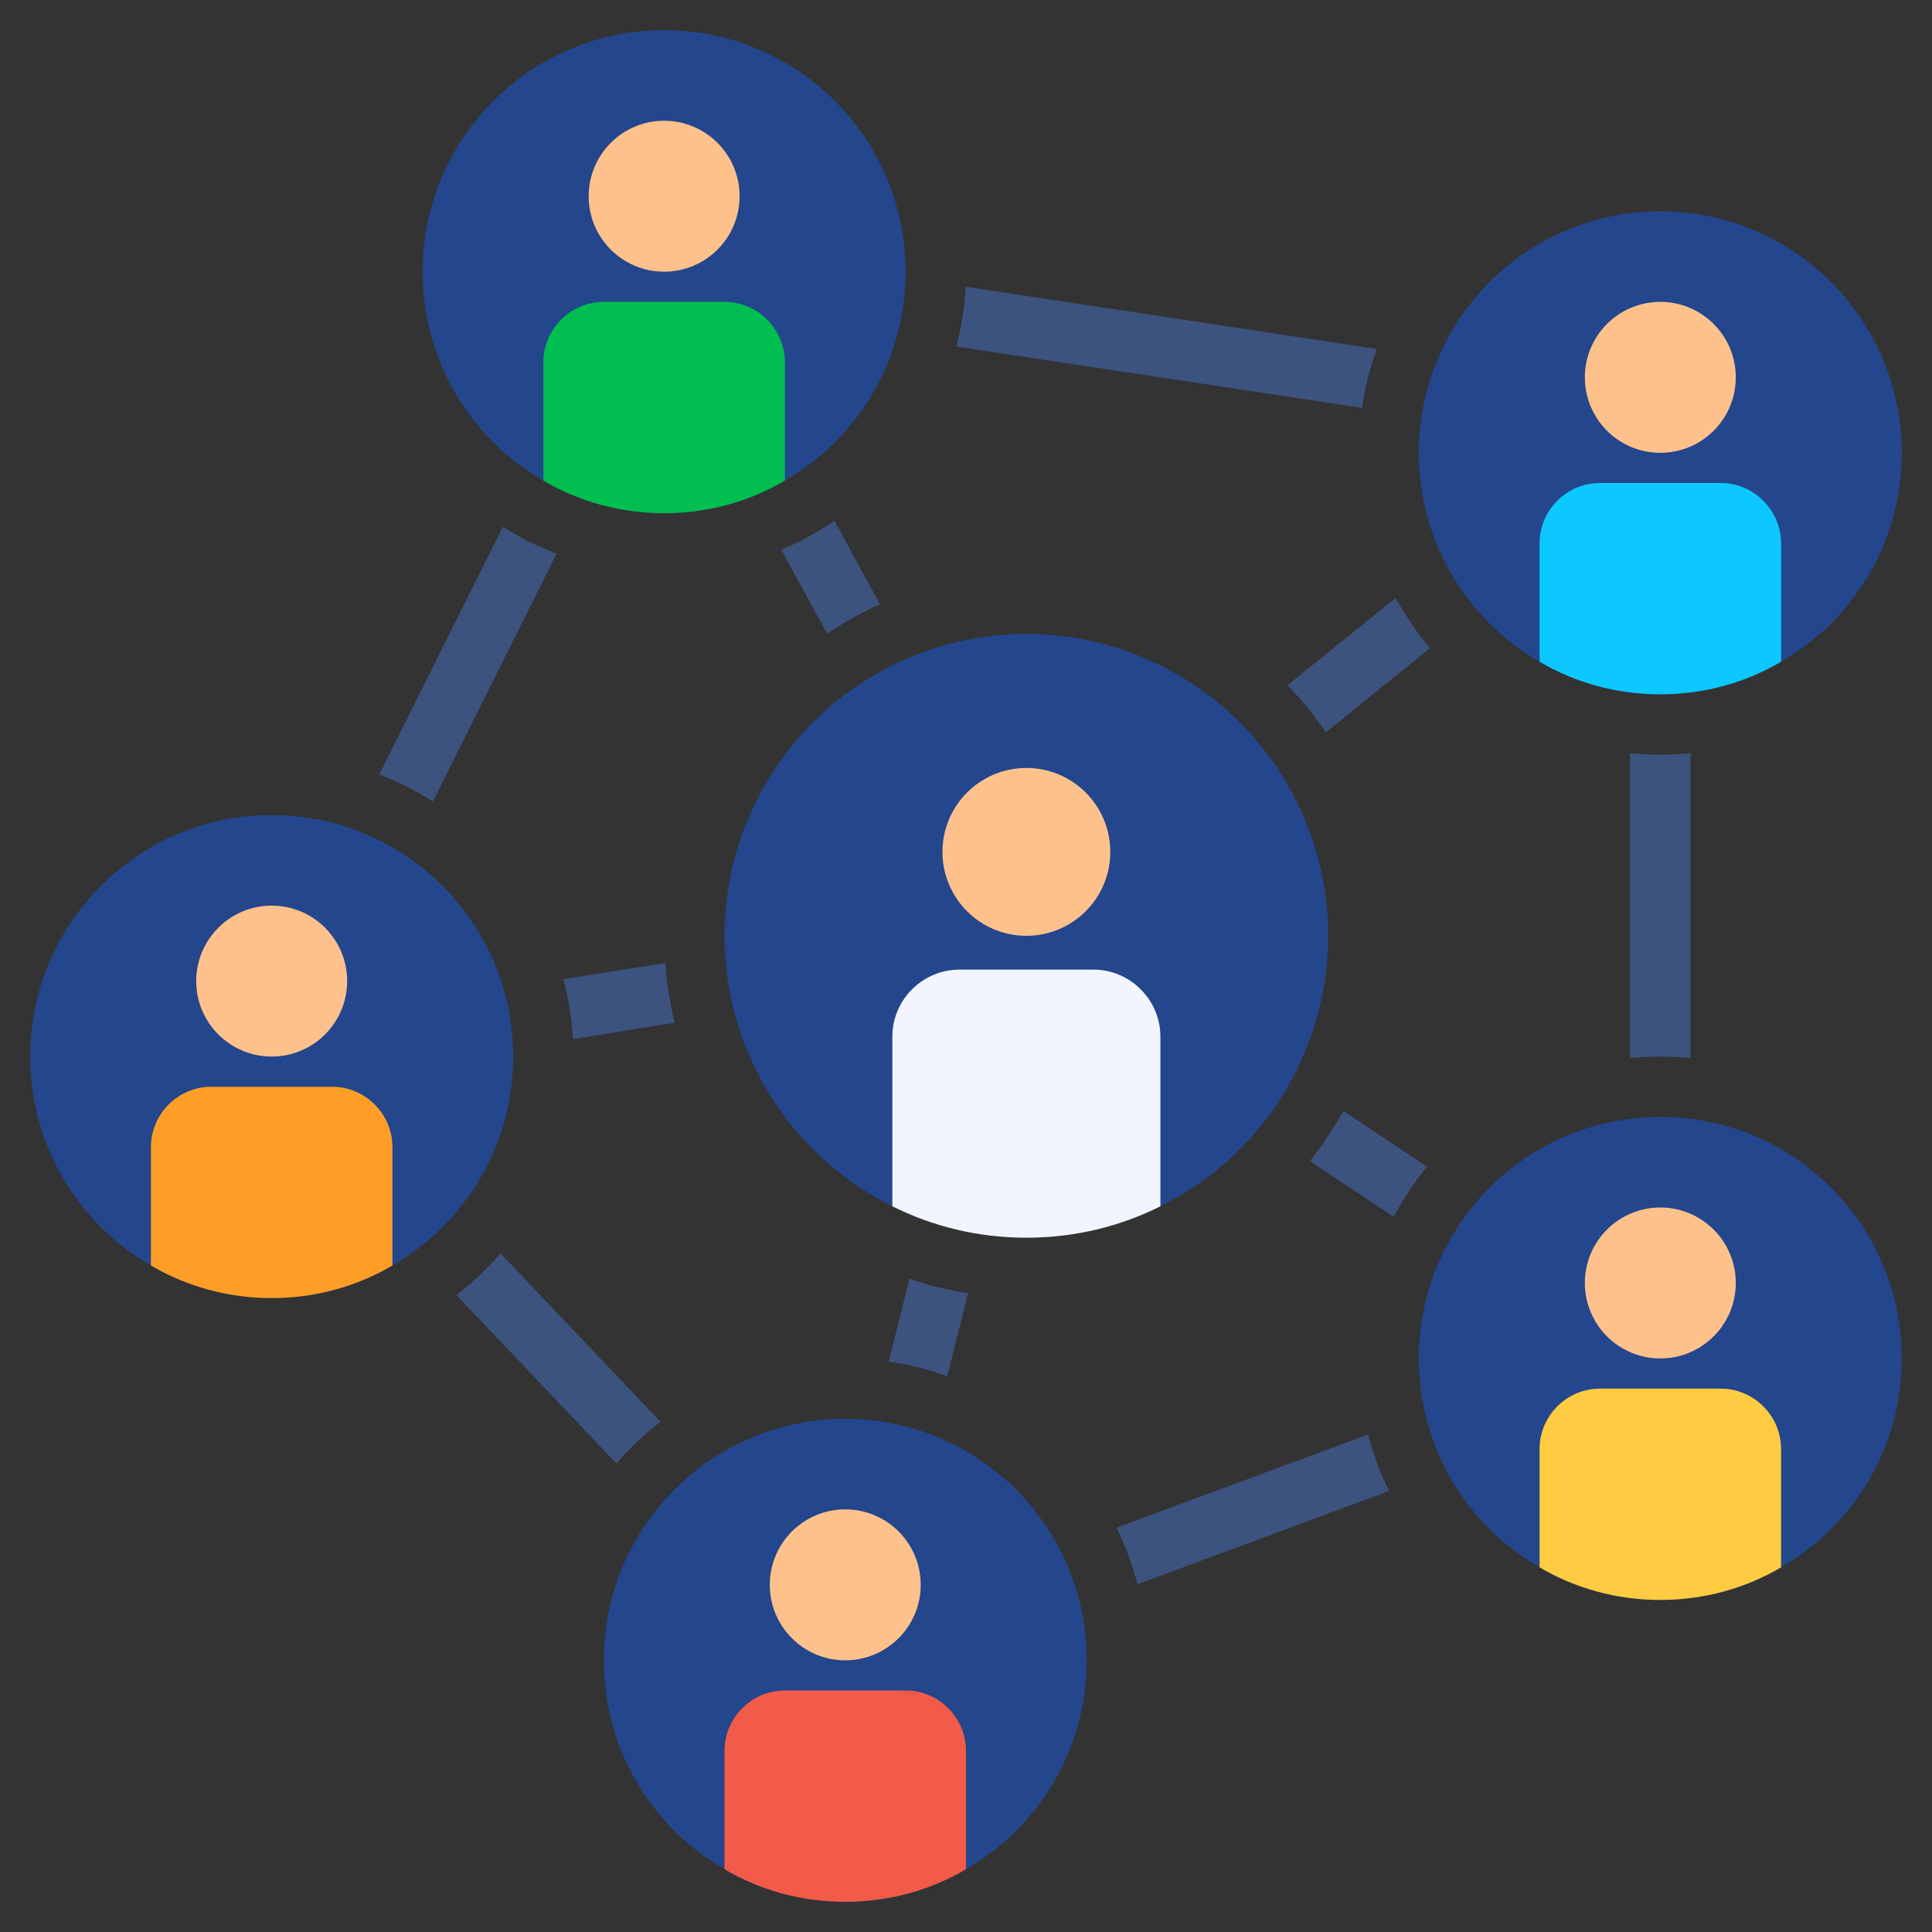
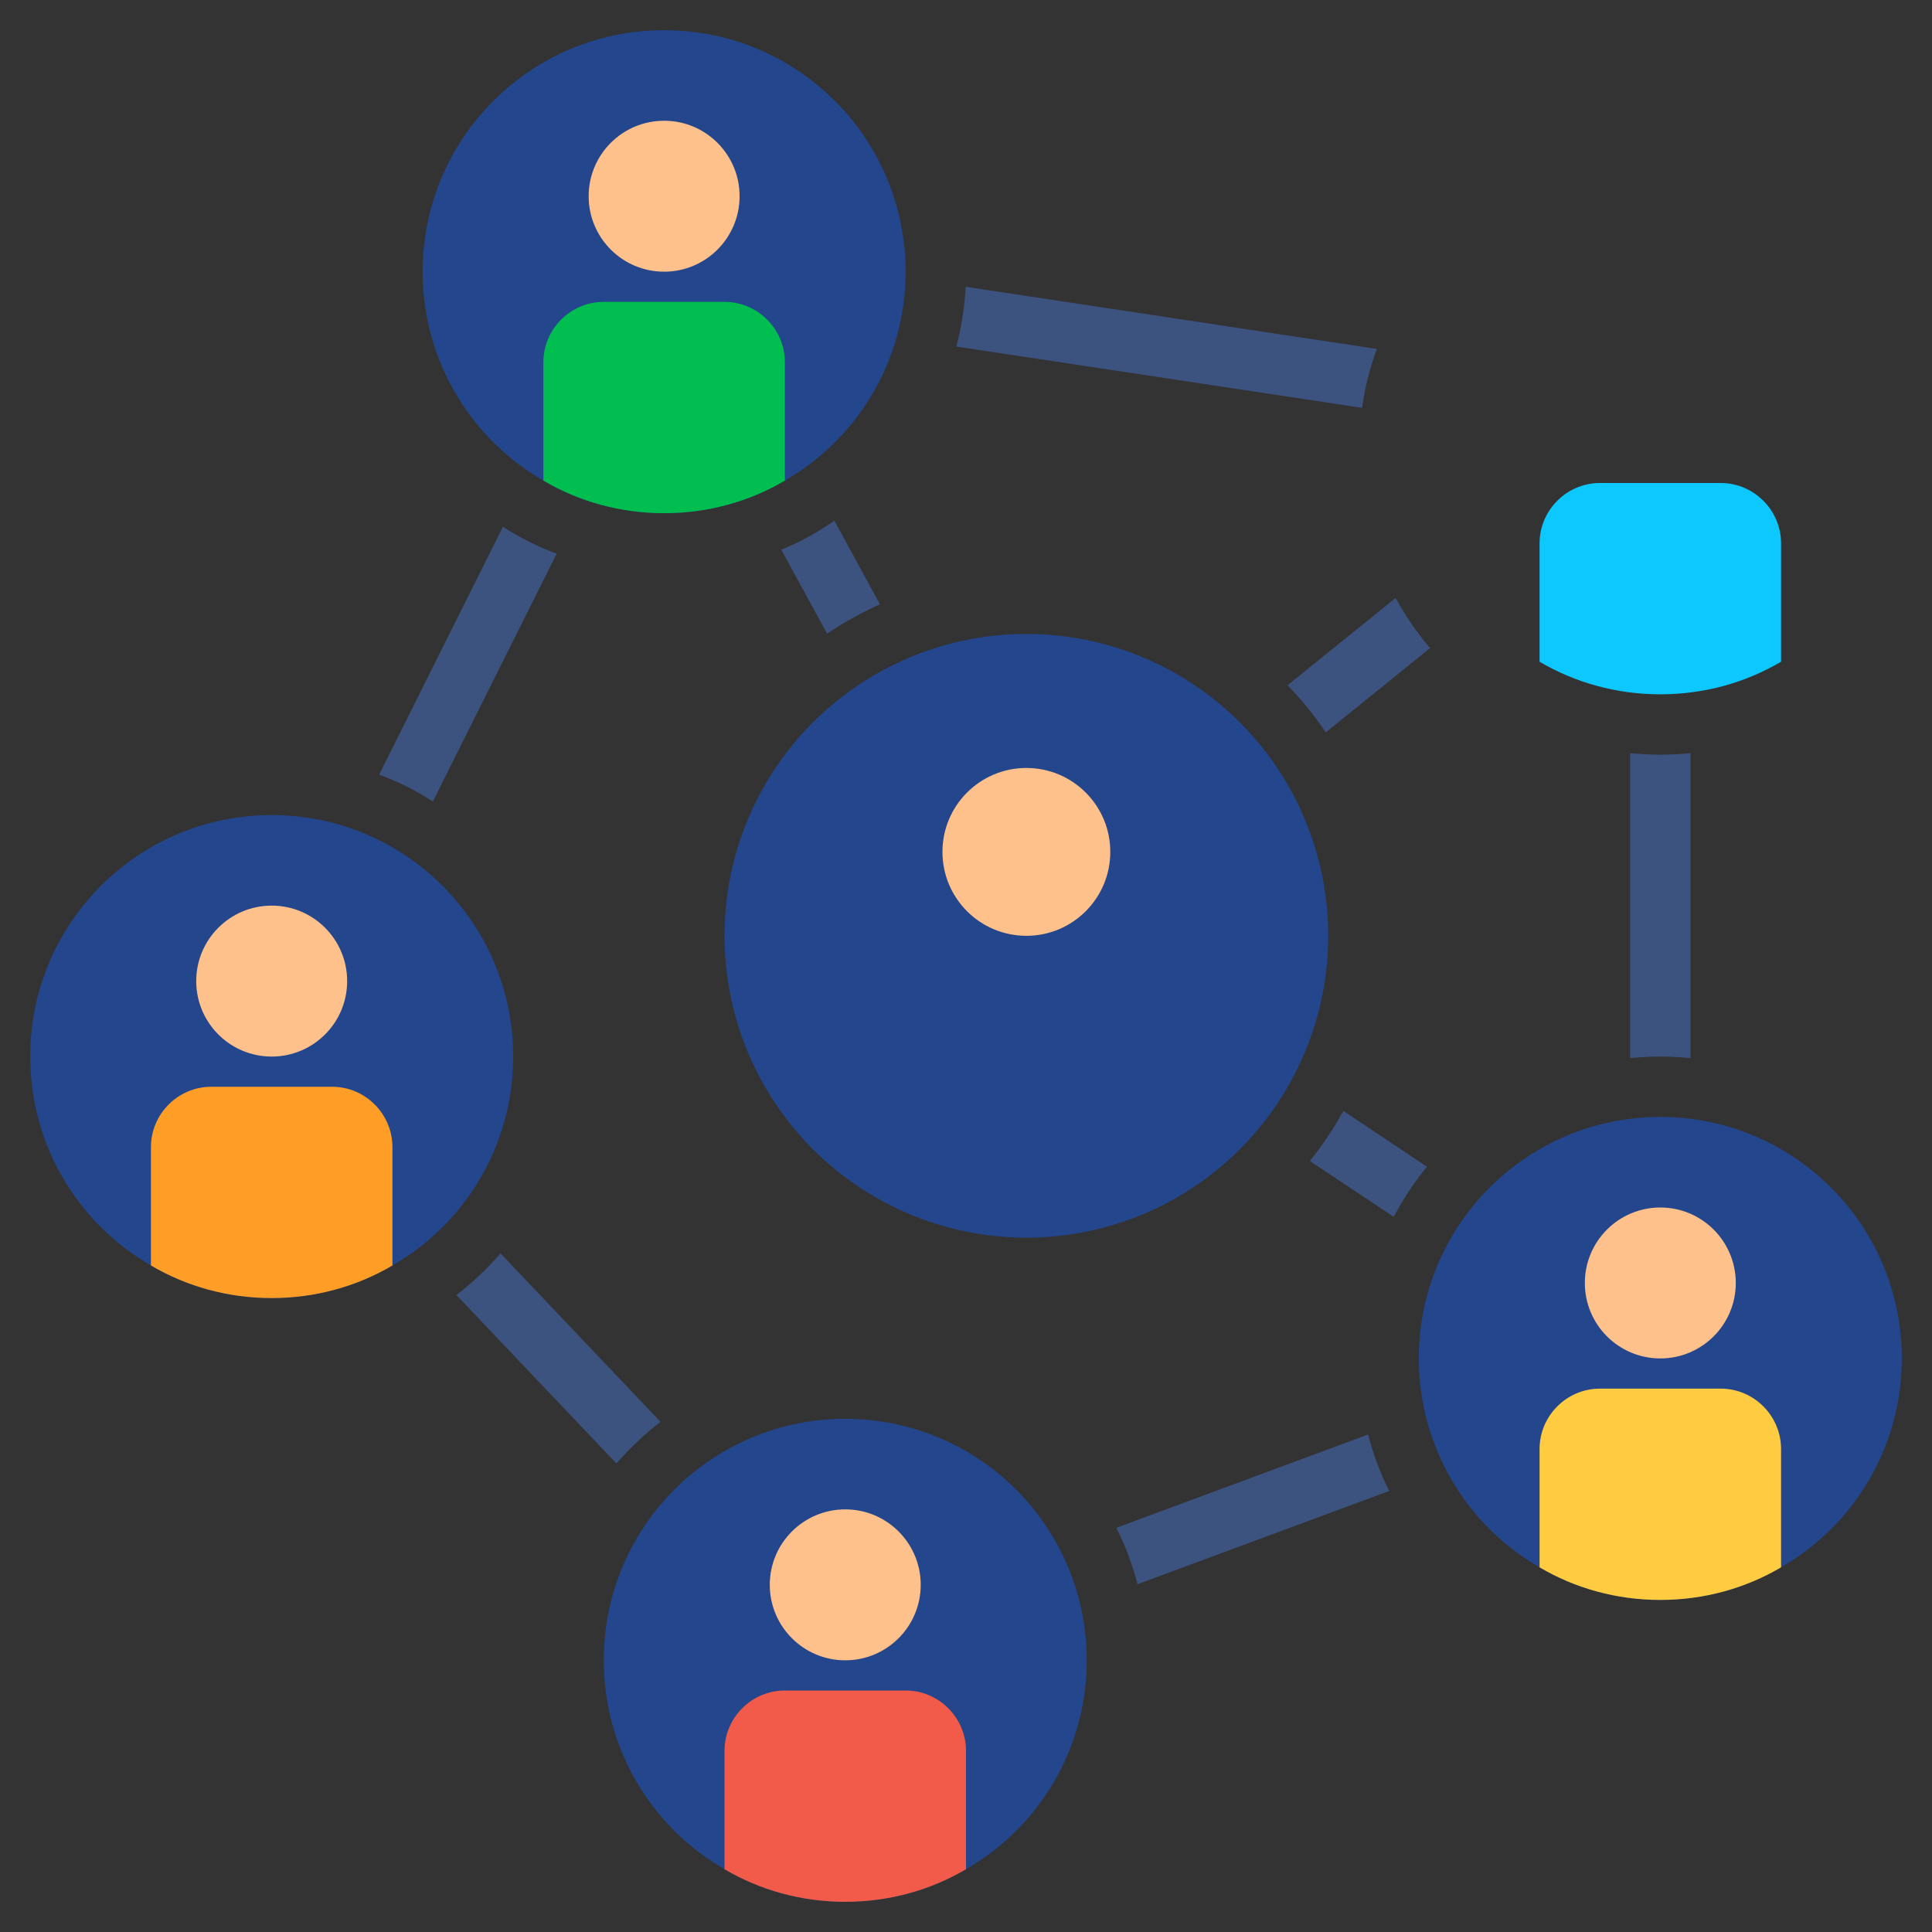
<svg xmlns="http://www.w3.org/2000/svg" id="Layer_1" viewBox="0 0 64 64" data-name="Layer 1">
  <rect x="0" y="0" width="64" height="64" fill="#333333" stroke="none" />
  <circle cx="34" cy="31" fill="#23468c" r="10" />
  <path d="m30 9c0 2.96-1.61 5.55-4 6.92-1.17.69-2.54 1.08-4 1.08s-2.83-.39-4-1.08c-2.39-1.37-4-3.96-4-6.92 0-4.42 3.58-8 8-8s8 3.58 8 8z" fill="#23468c" />
  <g fill="#3c5380">
    <path d="m18.44 18.34-4.1 8.21c-.56-.36-1.15-.66-1.78-.89l4.1-8.21c.56.36 1.15.66 1.78.89z" />
    <path d="m45.61 11.56c-.23.62-.4 1.28-.49 1.95l-13.44-2.03c.17-.64.27-1.3.31-1.98z" />
    <path d="m56 24.95v10.1c-.33-.03-.66-.05-1-.05s-.67.02-1 .05v-10.1c.33.03.66.05 1 .05s.67-.02 1-.05z" />
    <path d="m46.02 49.39-8.34 3.09c-.17-.66-.4-1.28-.7-1.87l8.34-3.09c.17.66.4 1.28.7 1.87z" />
    <path d="m21.88 47.1c-.53.41-1.02.87-1.46 1.38l-5.3-5.58c.53-.41 1.02-.87 1.46-1.38z" />
-     <path d="m22.35 33.88-3.37.54c-.04-.68-.14-1.34-.32-1.98l3.38-.54c.04.67.15 1.34.31 1.98z" />
    <path d="m29.15 20.02c-.61.27-1.2.6-1.75.97l-1.52-2.78c.62-.25 1.21-.58 1.76-.96z" />
    <path d="m47.27 38.65c-.42.51-.79 1.07-1.1 1.66l-2.78-1.85c.42-.52.79-1.08 1.11-1.66z" />
-     <path d="m32.07 42.84-.69 2.75c-.62-.23-1.27-.39-1.94-.48l.69-2.75c.63.22 1.28.38 1.94.48z" />
    <path d="m47.37 21.47-3.45 2.79c-.38-.56-.8-1.08-1.27-1.56l3.58-2.89c.33.59.71 1.15 1.14 1.66z" />
  </g>
  <path d="m26 12v3.92c-1.17.69-2.54 1.08-4 1.08s-2.83-.39-4-1.08v-3.92c0-1.1.9-2 2-2h4c1.1 0 2 .9 2 2z" fill="#00bf50" />
  <circle cx="22" cy="6.5" fill="#ffc18c" r="2.5" />
-   <path d="m63 15c0 2.96-1.61 5.55-4 6.92-1.17.69-2.54 1.08-4 1.08s-2.83-.39-4-1.08c-2.39-1.37-4-3.96-4-6.92 0-4.42 3.58-8 8-8s8 3.58 8 8z" fill="#23468c" />
  <path d="m59 18v3.92c-1.17.69-2.54 1.08-4 1.08s-2.83-.39-4-1.08v-3.92c0-1.1.9-2 2-2h4c1.1 0 2 .9 2 2z" fill="#0dc7ff" />
-   <circle cx="55" cy="12.5" fill="#ffc18c" r="2.5" />
  <path d="m63 45c0 2.96-1.61 5.55-4 6.92-1.17.69-2.54 1.08-4 1.08s-2.83-.39-4-1.08c-2.39-1.37-4-3.96-4-6.92 0-4.42 3.58-8 8-8s8 3.58 8 8z" fill="#23468c" />
  <path d="m59 48v3.92c-1.17.69-2.54 1.08-4 1.08s-2.83-.39-4-1.08v-3.92c0-1.1.9-2 2-2h4c1.1 0 2 .9 2 2z" fill="#ffcb40" />
  <circle cx="55" cy="42.5" fill="#ffc18c" r="2.5" />
  <path d="m36 55c0 2.96-1.61 5.55-4 6.92-1.17.69-2.54 1.08-4 1.08s-2.83-.39-4-1.08c-2.39-1.37-4-3.96-4-6.92 0-4.42 3.58-8 8-8s8 3.58 8 8z" fill="#23468c" />
  <path d="m32 58v3.92c-1.17.69-2.54 1.08-4 1.08s-2.83-.39-4-1.08v-3.92c0-1.1.9-2 2-2h4c1.1 0 2 .9 2 2z" fill="#f25b49" />
  <circle cx="28" cy="52.5" fill="#ffc18c" r="2.5" />
  <path d="m17 35c0 2.96-1.61 5.55-4 6.92-1.17.69-2.54 1.08-4 1.08s-2.83-.39-4-1.08c-2.39-1.37-4-3.96-4-6.92 0-4.42 3.58-8 8-8s8 3.58 8 8z" fill="#23468c" />
  <path d="m13 38v3.92c-1.17.69-2.54 1.08-4 1.08s-2.83-.39-4-1.08v-3.92c0-1.1.9-2 2-2h4c1.1 0 2 .9 2 2z" fill="#ff9e26" />
  <circle cx="9" cy="32.5" fill="#ffc18c" r="2.5" />
-   <path d="m38.44 39.96v-5.62c0-1.22-1-2.22-2.22-2.22h-4.44c-1.22 0-2.22 1-2.22 2.22v5.62c1.34.67 2.84 1.04 4.44 1.04s3.1-.37 4.44-1.04z" fill="#f2f5ff" />
  <circle cx="34" cy="28.22" fill="#ffc18c" r="2.78" />
</svg>